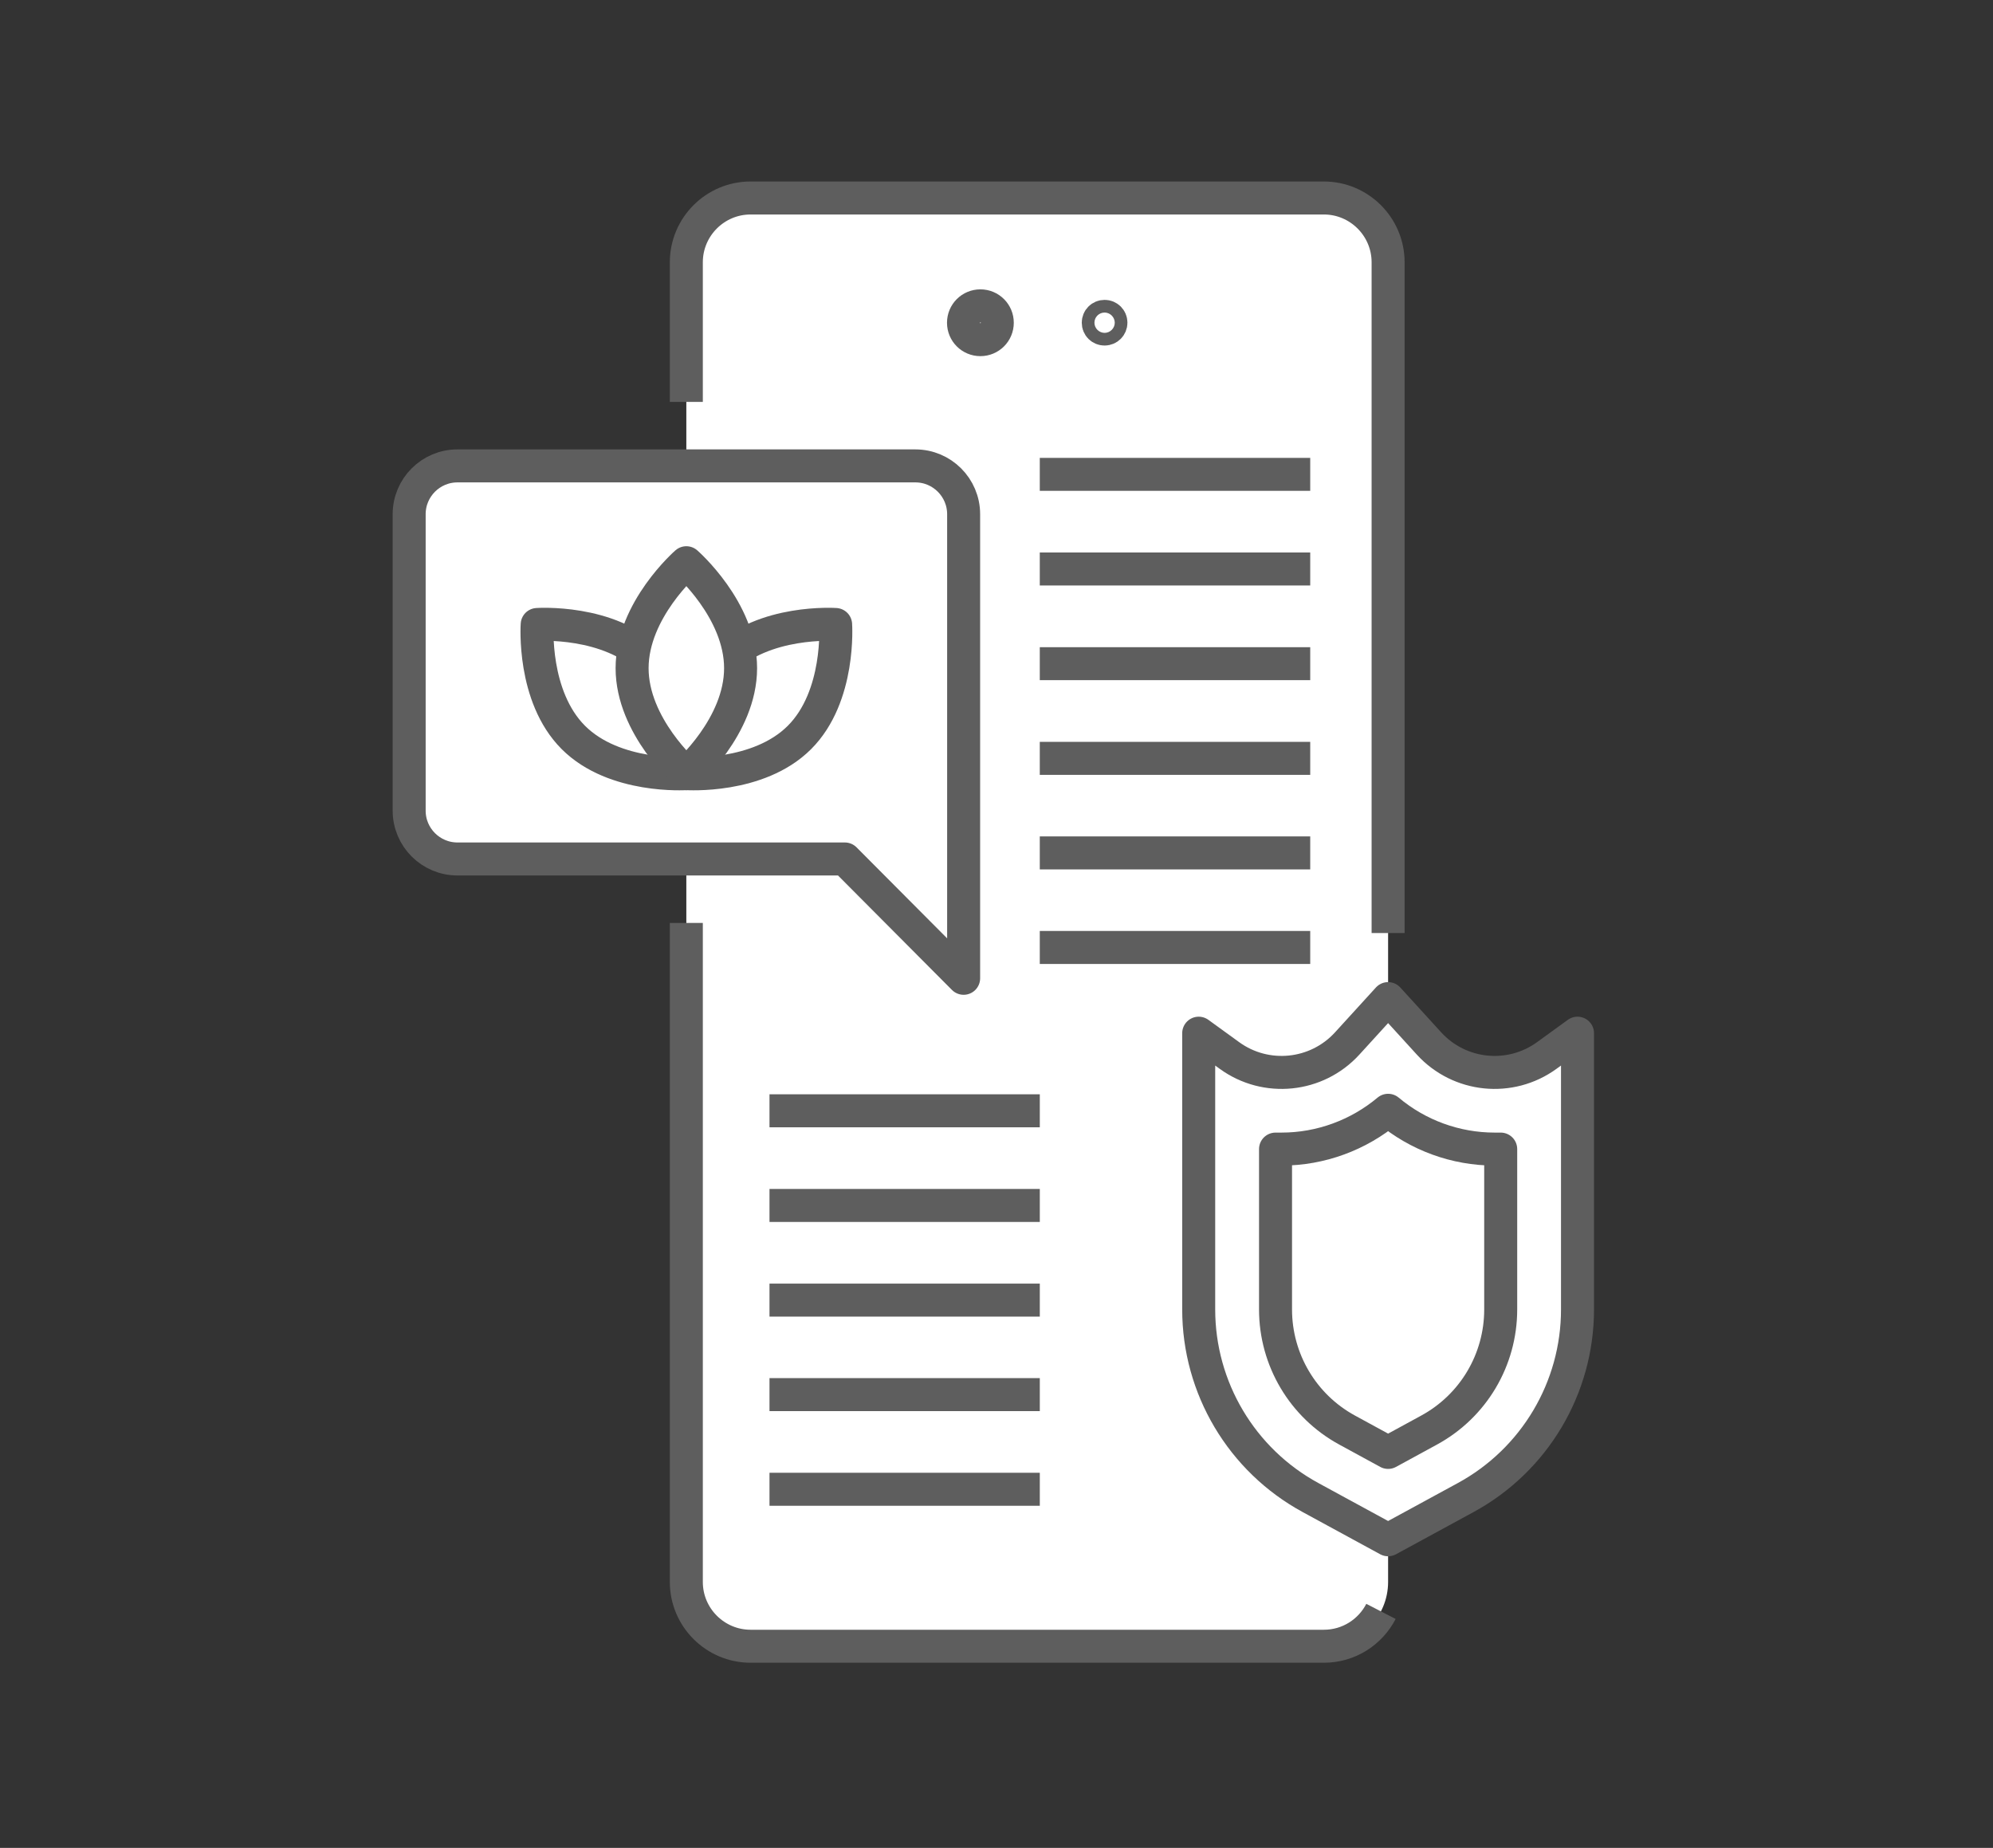
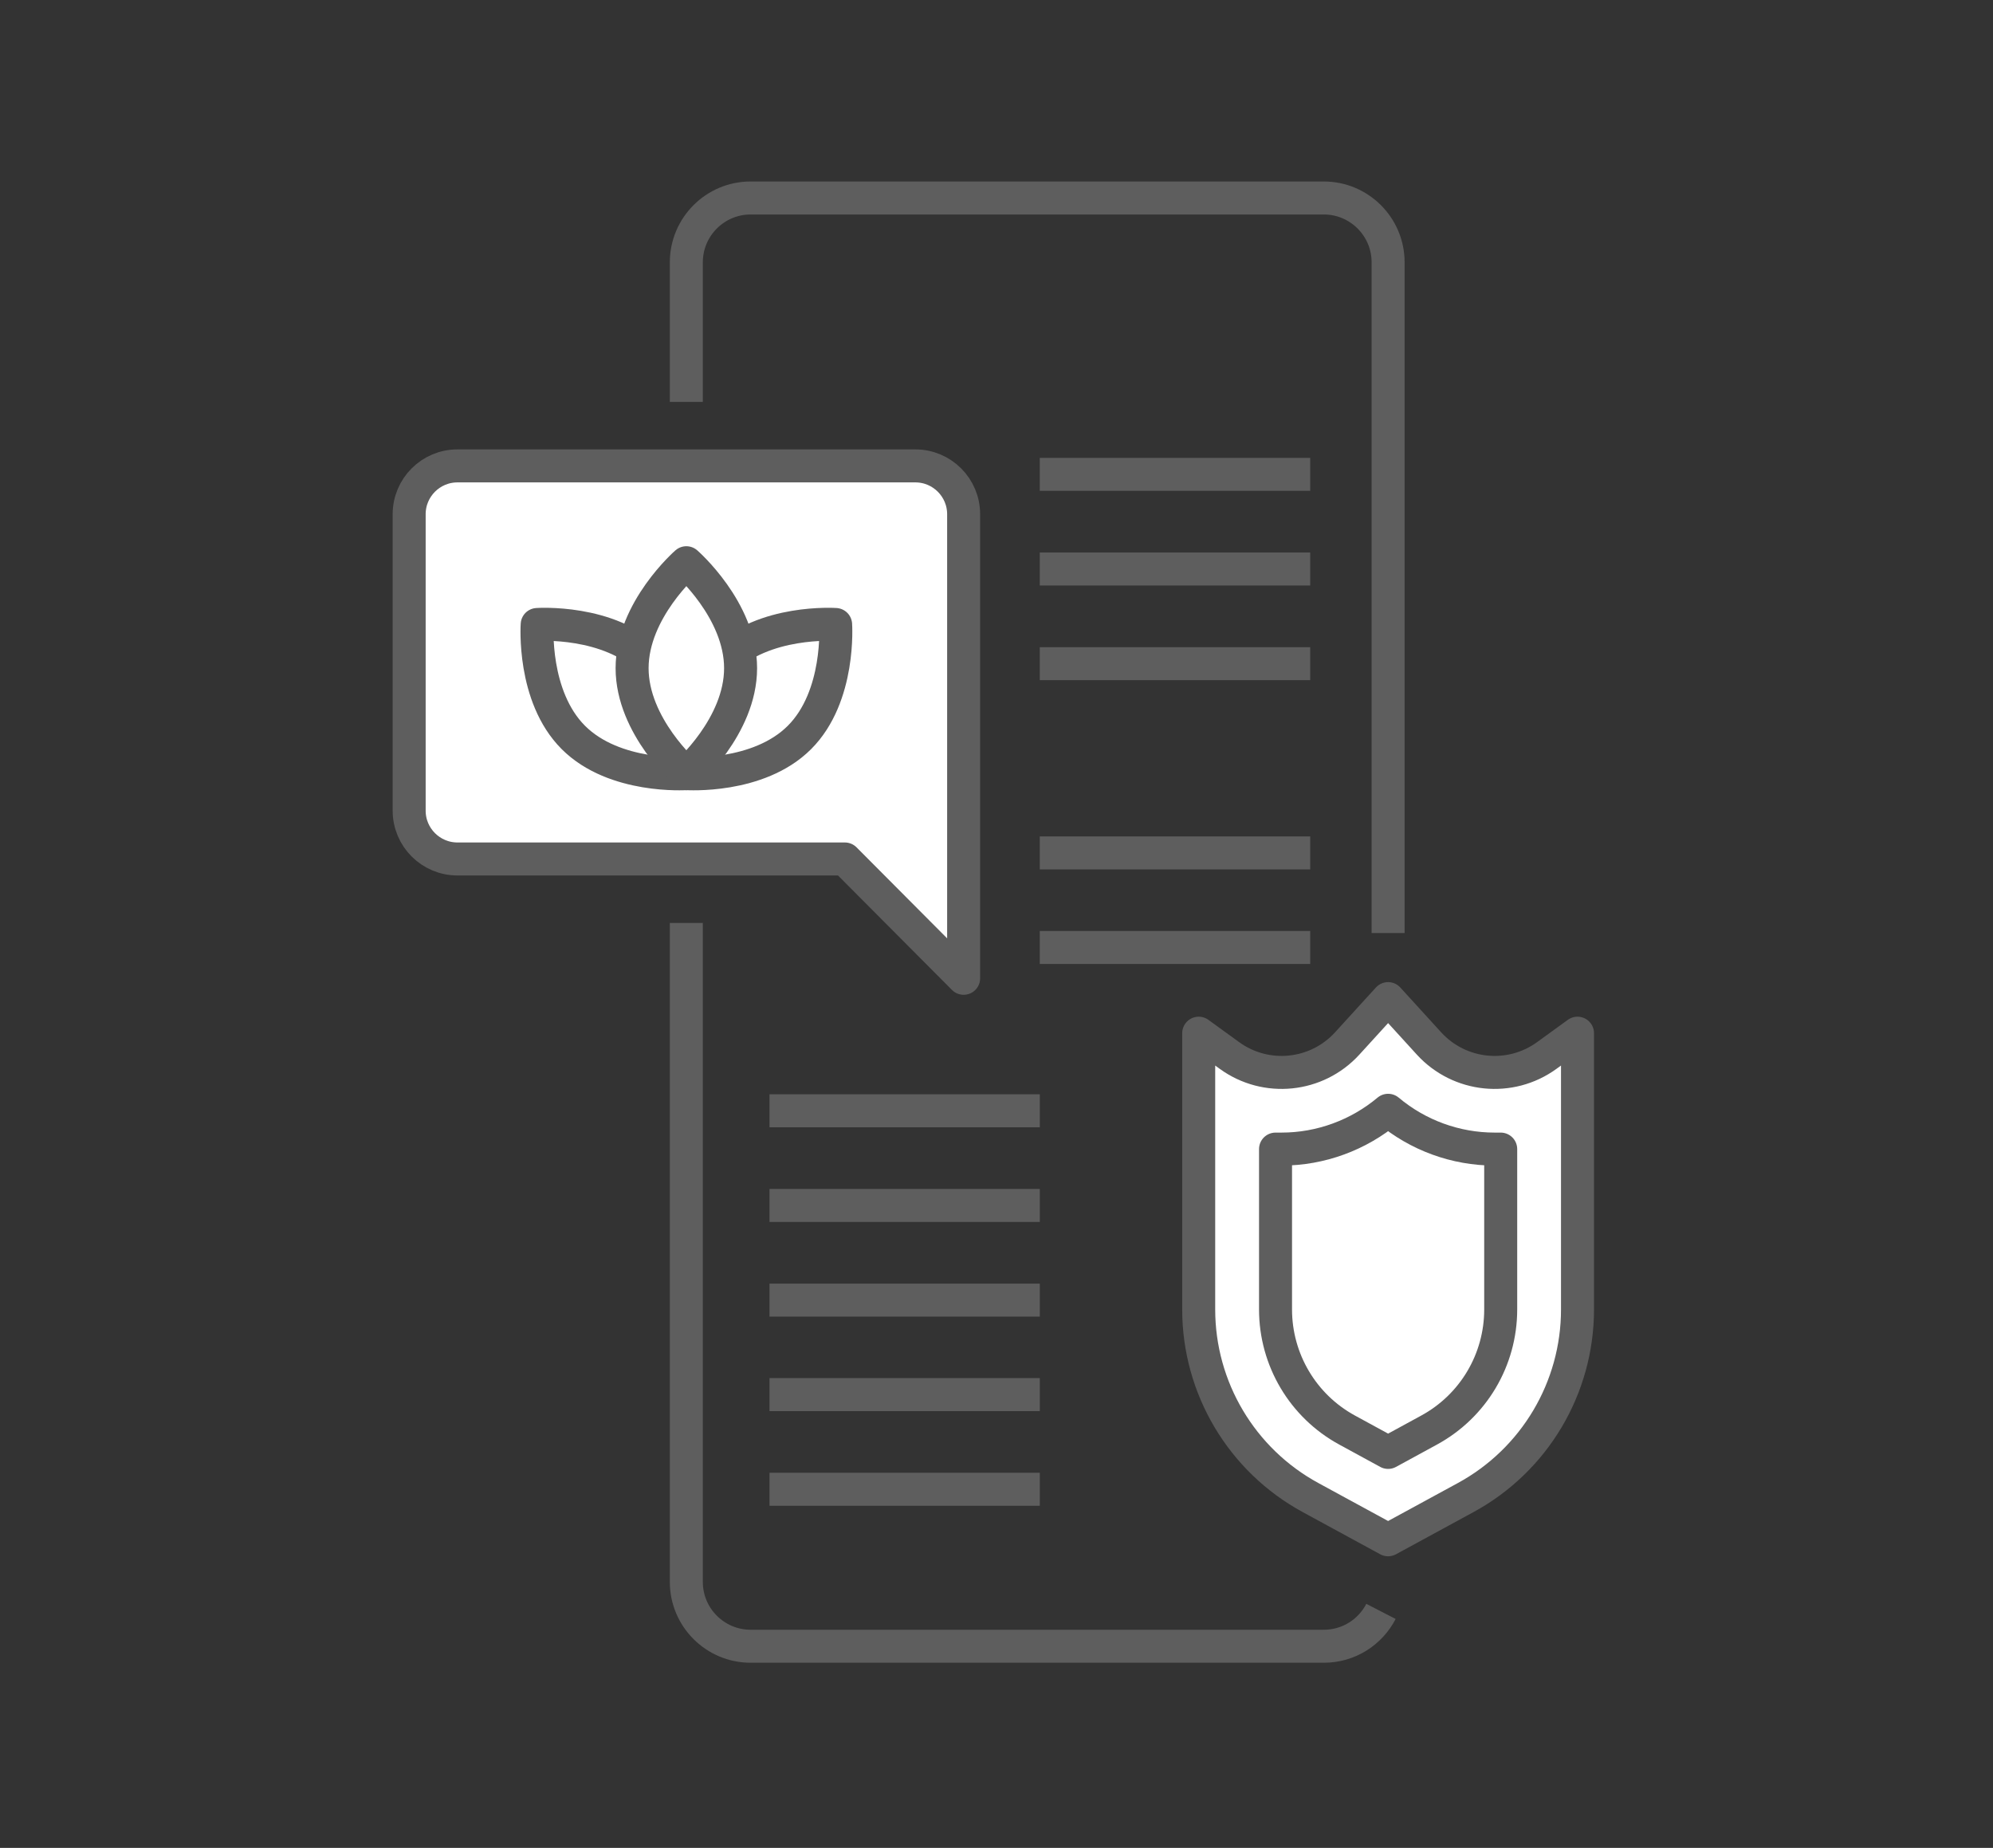
<svg xmlns="http://www.w3.org/2000/svg" width="151" height="140" viewBox="0 0 151 140" fill="none">
  <rect x="0" y="0" width="151" height="140" fill="#333333" stroke="none" />
  <g id="Frame 179">
    <g id="icn_point 4">
      <g id="Group 1707478784">
-         <path id="Vector" d="M100.3 15H56.87C54.18 15 52 17.18 52 19.87V119.84C52 122.53 54.18 124.71 56.87 124.71H100.3C102.99 124.71 105.17 122.53 105.17 119.84V19.87C105.17 17.18 102.99 15 100.3 15Z" fill="white" />
        <path id="Vector_2" d="M104.63 122.082C103.82 123.652 102.19 124.722 100.3 124.722H56.87C54.19 124.722 52 122.542 52 119.852V69.922" stroke="#5E5E5E" stroke-width="2.5" stroke-linejoin="round" />
        <path id="Vector_3" d="M52 30.45V19.87C52 17.19 54.18 15 56.87 15H100.3C102.98 15 105.17 17.18 105.17 19.87V70.69" stroke="#5E5E5E" stroke-width="2.5" stroke-linejoin="round" />
        <g id="Group">
-           <path id="Vector_4" d="M75.56 24.452C75.56 25.162 74.99 25.732 74.28 25.732C73.57 25.732 73 25.162 73 24.452C73 23.742 73.57 23.172 74.28 23.172C74.99 23.172 75.56 23.742 75.56 24.452Z" fill="white" stroke="#5E5E5E" stroke-width="2.5" stroke-linecap="round" stroke-linejoin="round" />
-           <path id="Vector_5" d="M84.17 24.449C84.17 24.709 83.96 24.929 83.69 24.929C83.42 24.929 83.21 24.719 83.21 24.449C83.21 24.179 83.42 23.969 83.69 23.969C83.96 23.969 84.17 24.179 84.17 24.449Z" fill="white" stroke="#5E5E5E" stroke-width="2.5" stroke-linecap="round" stroke-linejoin="round" />
-         </g>
+           </g>
        <path id="Vector_6" d="M31 38.957V61.417C31 63.437 32.64 65.077 34.66 65.077H64.01L73.01 74.117V38.957C73.01 36.937 71.37 35.297 69.35 35.297H34.66C32.64 35.297 31 36.937 31 38.957Z" fill="white" stroke="#5E5E5E" stroke-width="2.5" stroke-linejoin="round" />
        <path id="Vector_7" d="M49.26 50.051C52.38 53.172 52 58.611 52 58.611C52 58.611 46.56 58.992 43.44 55.871C40.32 52.752 40.7 47.312 40.7 47.312C40.7 47.312 46.14 46.931 49.26 50.051Z" fill="white" stroke="#5E5E5E" stroke-width="2.5" stroke-linejoin="round" />
        <path id="Vector_8" d="M54.751 50.051C51.631 53.172 52.011 58.611 52.011 58.611C52.011 58.611 57.451 58.992 60.571 55.871C63.691 52.752 63.311 47.312 63.311 47.312C63.311 47.312 57.871 46.931 54.751 50.051Z" fill="white" stroke="#5E5E5E" stroke-width="2.5" stroke-linejoin="round" />
        <path id="Vector_9" d="M56.111 50.623C56.111 55.033 52.001 58.613 52.001 58.613C52.001 58.613 47.891 55.033 47.891 50.623C47.891 46.213 52.001 42.633 52.001 42.633C52.001 42.633 56.111 46.213 56.111 50.623Z" fill="white" stroke="#5E5E5E" stroke-width="2.5" stroke-linejoin="round" />
        <path id="Vector_10" d="M99.269 35.938H78.779" stroke="#5E5E5E" stroke-width="2.5" stroke-linejoin="round" />
        <path id="Vector_11" d="M99.269 43.109H78.779" stroke="#5E5E5E" stroke-width="2.5" stroke-linejoin="round" />
        <path id="Vector_12" d="M99.269 50.281H78.779" stroke="#5E5E5E" stroke-width="2.5" stroke-linejoin="round" />
-         <path id="Vector_13" d="M99.269 57.453H78.779" stroke="#5E5E5E" stroke-width="2.5" stroke-linejoin="round" />
        <path id="Vector_14" d="M99.269 71.781H78.779" stroke="#5E5E5E" stroke-width="2.5" stroke-linejoin="round" />
        <path id="Vector_15" d="M99.269 64.617H78.779" stroke="#5E5E5E" stroke-width="2.5" stroke-linejoin="round" />
        <path id="Vector_16" d="M78.781 84.156H58.301" stroke="#5E5E5E" stroke-width="2.5" stroke-linejoin="round" />
        <path id="Vector_17" d="M78.781 91.328H58.301" stroke="#5E5E5E" stroke-width="2.5" stroke-linejoin="round" />
        <path id="Vector_18" d="M78.781 98.5H58.301" stroke="#5E5E5E" stroke-width="2.5" stroke-linejoin="round" />
        <path id="Vector_19" d="M78.781 105.656H58.301" stroke="#5E5E5E" stroke-width="2.5" stroke-linejoin="round" />
        <path id="Vector_20" d="M78.781 112.828H58.301" stroke="#5E5E5E" stroke-width="2.5" stroke-linejoin="round" />
        <path id="Vector_21" d="M108.27 79.056L105.17 75.656L102.07 79.056C99.76 81.586 95.92 81.976 93.15 79.966L90.82 78.276V99.206C90.82 105.146 94.07 110.616 99.29 113.456L105.17 116.656L111.05 113.456C116.27 110.616 119.52 105.146 119.52 99.206V78.276L117.19 79.966C114.42 81.976 110.58 81.586 108.27 79.056Z" fill="white" stroke="#5E5E5E" stroke-width="2.5" stroke-linejoin="round" />
        <path id="Vector_22" d="M102.071 108.347C98.721 106.527 96.641 103.017 96.641 99.207V87.057C96.791 87.057 96.951 87.057 97.101 87.057C100.061 87.057 102.931 85.997 105.171 84.117C107.421 86.007 110.281 87.057 113.241 87.057C113.391 87.057 113.551 87.057 113.701 87.057V99.207C113.701 103.027 111.621 106.527 108.271 108.347L105.171 110.037L102.071 108.347Z" fill="white" stroke="#5E5E5E" stroke-width="2.5" stroke-linejoin="round" />
      </g>
    </g>
  </g>
</svg>